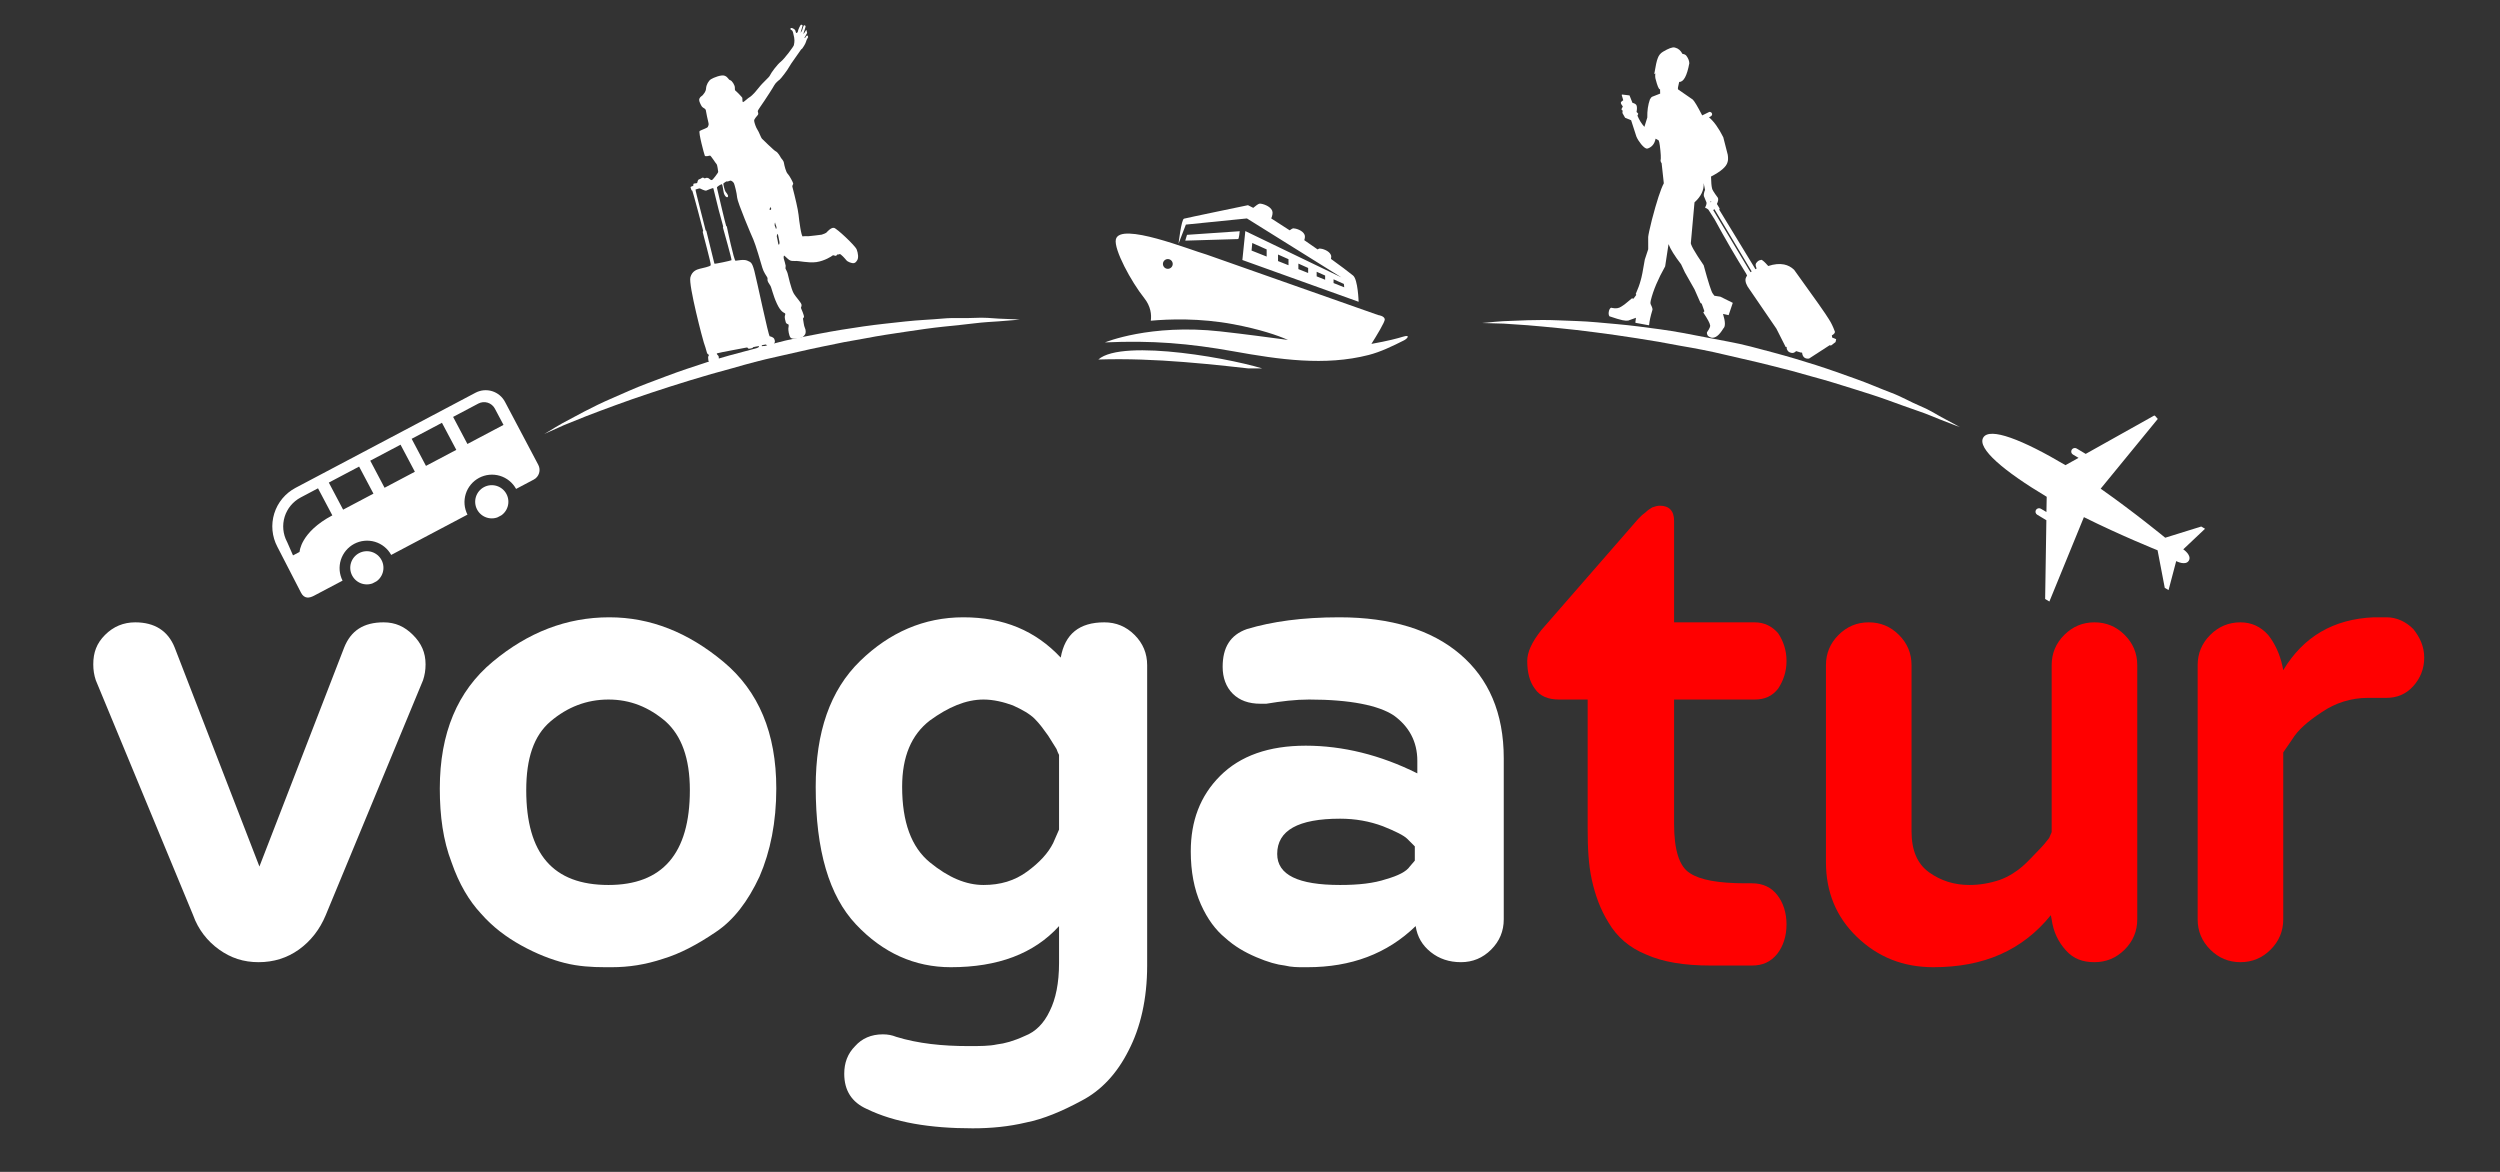
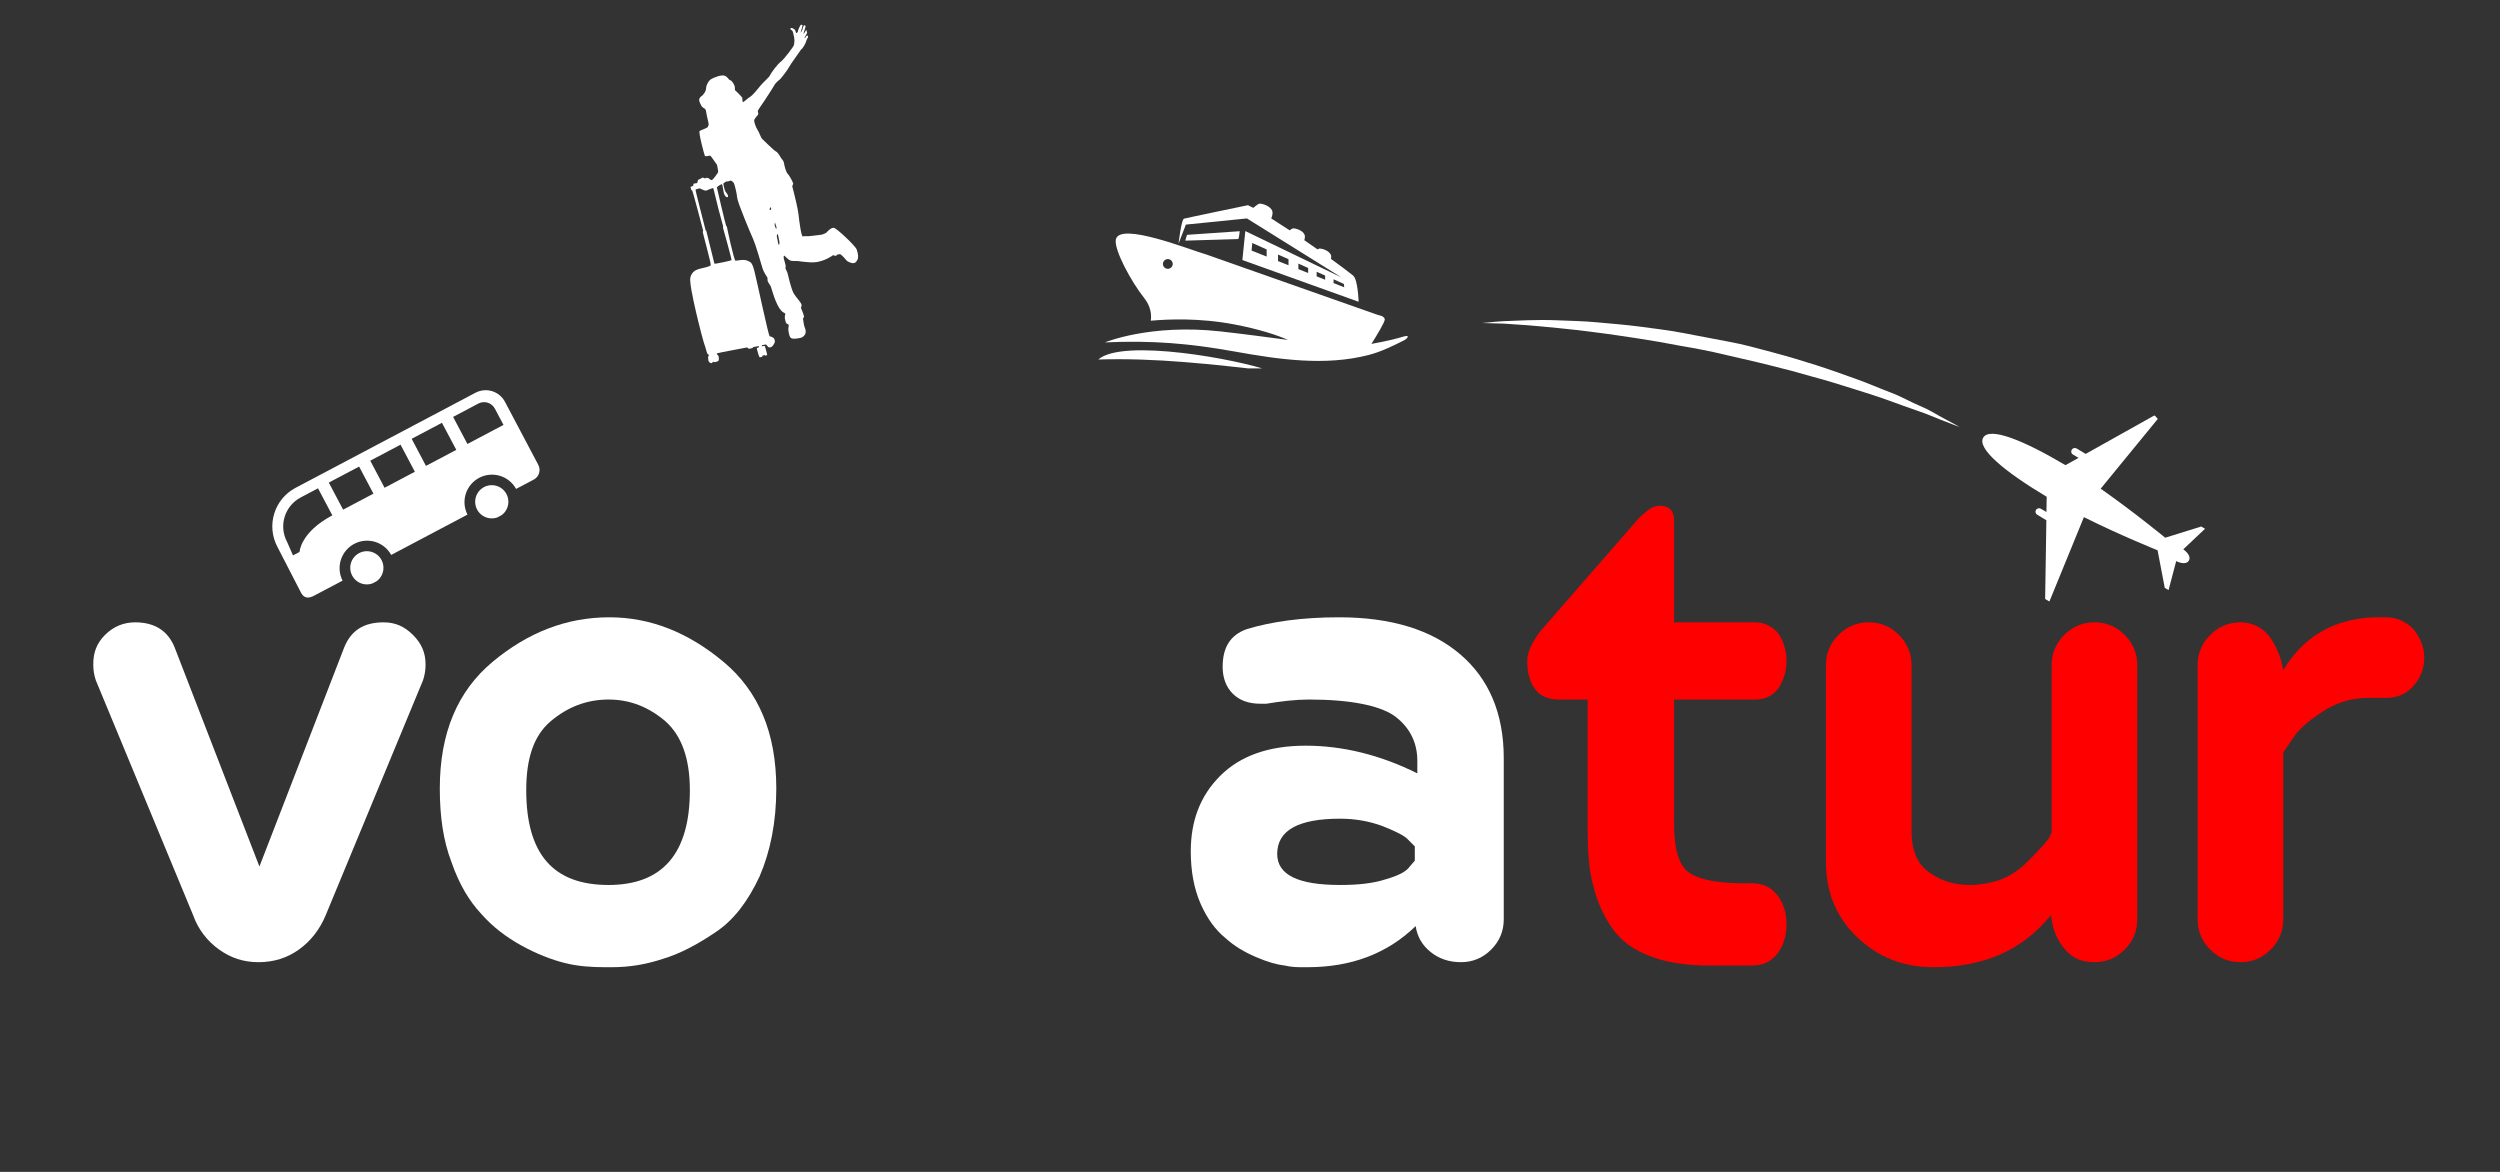
<svg xmlns="http://www.w3.org/2000/svg" width="1920" viewBox="0 0 1440 675" height="900" preserveAspectRatio="xMidYMid meet">
  <rect x="0" y="0" width="1440" height="675" fill="#333333" stroke="none" />
  <defs>
    <g />
    <clipPath id="6b2e9f82eb">
      <path d="M 1141 239 L 1271 239 L 1271 347 L 1141 347 Z M 1141 239 " clip-rule="nonzero" />
    </clipPath>
    <clipPath id="c71e20262d">
      <path d="M 1114.598 272.199 L 1203.609 194.875 L 1296.02 301.25 L 1207.012 378.574 Z M 1114.598 272.199 " clip-rule="nonzero" />
    </clipPath>
    <clipPath id="e50069c3c1">
      <path d="M 671.488 157.996 L 955.887 -89.062 L 1465.09 497.102 L 1180.695 744.16 Z M 671.488 157.996 " clip-rule="nonzero" />
    </clipPath>
    <clipPath id="4ba169db02">
      <path d="M 632.641 117.281 L 810.867 117.281 L 810.867 212.184 L 632.641 212.184 Z M 632.641 117.281 " clip-rule="nonzero" />
    </clipPath>
    <clipPath id="4b47369e17">
      <path d="M 156 224 L 311 224 L 311 345 L 156 345 Z M 156 224 " clip-rule="nonzero" />
    </clipPath>
    <clipPath id="87caa7abaf">
      <path d="M 143.109 284.191 L 280.406 211.633 L 318.027 282.82 L 180.734 355.383 Z M 143.109 284.191 " clip-rule="nonzero" />
    </clipPath>
    <clipPath id="ff7637aa5b">
      <path d="M -80.547 -139 L 674.574 -538.082 L 935.254 -44.84 L 180.133 354.242 Z M -80.547 -139 " clip-rule="nonzero" />
    </clipPath>
    <clipPath id="abaff9a411">
      <path d="M 273 279 L 293 279 L 293 299 L 273 299 Z M 273 279 " clip-rule="nonzero" />
    </clipPath>
    <clipPath id="17df4a345a">
      <path d="M 143.109 284.191 L 280.406 211.633 L 318.027 282.82 L 180.734 355.383 Z M 143.109 284.191 " clip-rule="nonzero" />
    </clipPath>
    <clipPath id="1ef95ae5c0">
      <path d="M -80.547 -139 L 674.574 -538.082 L 935.254 -44.84 L 180.133 354.242 Z M -80.547 -139 " clip-rule="nonzero" />
    </clipPath>
    <clipPath id="f129c8786b">
      <path d="M 201 317 L 221 317 L 221 337 L 201 337 Z M 201 317 " clip-rule="nonzero" />
    </clipPath>
    <clipPath id="4c00e69e64">
      <path d="M 143.109 284.191 L 280.406 211.633 L 318.027 282.82 L 180.734 355.383 Z M 143.109 284.191 " clip-rule="nonzero" />
    </clipPath>
    <clipPath id="acfcce1139">
      <path d="M -80.547 -139 L 674.574 -538.082 L 935.254 -44.84 L 180.133 354.242 Z M -80.547 -139 " clip-rule="nonzero" />
    </clipPath>
    <clipPath id="bab1e03119">
-       <path d="M 926 27 L 1059 27 L 1059 207 L 926 207 Z M 926 27 " clip-rule="nonzero" />
-     </clipPath>
+       </clipPath>
    <clipPath id="074860b998">
-       <path d="M 940.488 22.406 L 1086.969 52.484 L 1054.578 210.234 L 908.094 180.156 Z M 940.488 22.406 " clip-rule="nonzero" />
+       <path d="M 940.488 22.406 L 1086.969 52.484 L 1054.578 210.234 L 908.094 180.156 Z " clip-rule="nonzero" />
    </clipPath>
    <clipPath id="e10112eef9">
-       <path d="M 940.488 22.406 L 1086.969 52.484 L 1054.578 210.234 L 908.094 180.156 Z M 940.488 22.406 " clip-rule="nonzero" />
-     </clipPath>
+       </clipPath>
    <clipPath id="3fd7b1a03d">
      <path d="M 853 184 L 1129 184 L 1129 247 L 853 247 Z M 853 184 " clip-rule="nonzero" />
    </clipPath>
    <clipPath id="6fe7eb7669">
      <path d="M 840.445 183.156 L 980.59 55.16 L 1147.375 237.777 L 1007.227 365.77 Z M 840.445 183.156 " clip-rule="nonzero" />
    </clipPath>
    <clipPath id="b4b9a8230e">
      <path d="M 668.441 198.988 L 984.832 -89.969 L 1578.266 559.797 L 1261.875 848.754 Z M 668.441 198.988 " clip-rule="nonzero" />
    </clipPath>
    <clipPath id="b934aa8cb5">
      <path d="M 300 233 L 307 233 L 307 345 L 300 345 Z M 300 233 " clip-rule="nonzero" />
    </clipPath>
    <clipPath id="6b86d128b7">
      <path d="M 300.371 253.117 L 370.781 76.859 L 600.449 168.609 L 530.035 344.863 Z M 300.371 253.117 " clip-rule="nonzero" />
    </clipPath>
    <clipPath id="5f2b31ce34">
      <path d="M 152.434 342.277 L 311.395 -55.629 L 1128.574 270.824 L 969.613 668.734 Z M 152.434 342.277 " clip-rule="nonzero" />
    </clipPath>
    <clipPath id="dcbb91d93d">
      <path d="M 313 182 L 588 182 L 588 250 L 313 250 Z M 313 182 " clip-rule="nonzero" />
    </clipPath>
    <clipPath id="2dbf4d8b07">
      <path d="M 300.371 253.117 L 370.781 76.859 L 600.449 168.609 L 530.035 344.863 Z M 300.371 253.117 " clip-rule="nonzero" />
    </clipPath>
    <clipPath id="19bd3b4078">
      <path d="M 152.434 342.277 L 311.395 -55.629 L 1128.574 270.824 L 969.613 668.734 Z M 152.434 342.277 " clip-rule="nonzero" />
    </clipPath>
    <clipPath id="45bef55949">
      <path d="M 397 14 L 495 14 L 495 210 L 397 210 Z M 397 14 " clip-rule="nonzero" />
    </clipPath>
    <clipPath id="ceec4d07d5">
      <path d="M 365.777 37.258 L 463.613 13.621 L 506.16 189.727 L 408.324 213.363 Z M 365.777 37.258 " clip-rule="nonzero" />
    </clipPath>
    <clipPath id="d379a12b19">
      <path d="M 365.777 37.258 L 463.613 13.621 L 506.16 189.727 L 408.324 213.363 Z M 365.777 37.258 " clip-rule="nonzero" />
    </clipPath>
  </defs>
  <g fill="#ffffff" fill-opacity="1">
    <g transform="translate(46.476, 554.213)">
      <g>
        <path d="M 102.465 0 C 111.164 0 118.898 -2.418 125.664 -7.25 C 132.43 -12.082 137.746 -18.852 141.133 -27.066 L 197.195 -162.398 C 198.164 -165.297 198.648 -168.199 198.648 -171.582 C 198.648 -178.348 196.23 -183.664 191.398 -188.496 C 186.562 -193.332 181.246 -195.746 174.48 -195.746 C 162.879 -195.746 155.629 -190.914 151.766 -181.246 L 102.949 -55.098 L 54.133 -181.246 C 50.266 -190.914 42.531 -195.746 31.418 -195.746 C 24.648 -195.746 18.852 -193.332 14.016 -188.496 C 9.184 -183.664 7.25 -178.348 7.25 -171.582 C 7.25 -168.199 7.734 -165.297 8.699 -162.398 L 64.766 -27.066 C 67.664 -18.852 72.98 -12.082 79.75 -7.25 C 86.516 -2.418 93.766 0 102.465 0 Z M 102.465 0 " />
      </g>
    </g>
  </g>
  <g fill="#ffffff" fill-opacity="1">
    <g transform="translate(233.996, 554.213)">
      <g>
        <path d="M 114.547 2.898 L 118.414 2.898 C 128.082 2.898 137.746 1.449 147.898 -1.934 C 157.562 -4.832 167.715 -10.148 178.348 -17.398 C 188.496 -24.168 196.715 -34.801 203.48 -49.301 C 209.762 -63.801 213.148 -80.715 213.148 -100.047 C 213.148 -131.949 202.996 -156.113 182.695 -173.031 C 162.398 -189.945 140.648 -198.648 116.965 -198.648 C 92.316 -198.648 70.082 -189.945 49.781 -173.031 C 29.484 -156.113 19.332 -131.949 19.332 -100.047 C 19.332 -84.098 21.266 -70.082 26.098 -57.516 C 30.449 -44.949 36.25 -35.281 43.016 -28.031 C 49.781 -20.301 57.516 -14.5 66.215 -9.668 C 74.914 -4.832 83.617 -1.449 91.348 0.484 C 99.082 2.418 106.816 2.898 114.547 2.898 Z M 116.48 -44.465 C 84.582 -44.465 69.117 -62.348 69.117 -99.082 C 69.117 -117.449 73.465 -130.496 83.133 -138.715 C 92.797 -146.93 103.914 -151.281 116.48 -151.281 C 129.047 -151.281 139.68 -146.93 149.348 -138.715 C 158.531 -130.496 163.363 -117.449 163.363 -99.082 C 163.363 -62.348 147.414 -44.465 116.48 -44.465 Z M 116.48 -44.465 " />
      </g>
    </g>
  </g>
  <g fill="#ffffff" fill-opacity="1">
    <g transform="translate(448.099, 554.213)">
      <g>
-         <path d="M 68.148 43.016 C 65.73 42.051 63.316 41.566 60.414 41.566 C 53.648 41.566 48.332 43.984 44.465 48.332 C 40.117 52.684 38.184 58 38.184 64.281 C 38.184 73.949 42.531 80.715 51.234 84.582 C 67.184 92.316 87.48 95.699 112.133 95.699 C 122.766 95.699 132.914 94.73 143.062 92.316 C 152.73 90.383 163.363 86.031 174.965 79.75 C 186.082 73.949 195.262 64.281 202.031 50.75 C 208.797 37.699 212.664 21.266 212.664 1.934 L 212.664 -171.098 C 212.664 -177.863 210.246 -183.664 205.414 -188.496 C 200.582 -193.332 194.781 -195.746 188.012 -195.746 C 173.516 -195.746 165.297 -188.98 162.879 -175.445 C 148.383 -190.914 130.016 -198.648 106.816 -198.648 C 84.098 -198.648 64.281 -189.945 47.367 -173.516 C 29.965 -156.598 21.75 -132.43 21.75 -101.016 C 21.75 -64.281 29.484 -38.184 44.949 -21.75 C 60.414 -5.316 78.781 2.898 99.566 2.898 C 126.633 2.898 147.414 -4.832 161.914 -20.781 L 161.914 0.484 C 161.914 12.082 159.98 21.266 156.598 28.031 C 153.215 35.281 148.383 40.117 142.098 42.531 C 135.816 45.434 130.496 46.883 126.148 47.367 C 121.797 48.332 116.48 48.332 109.715 48.332 C 94.73 48.332 80.715 46.883 68.148 43.016 Z M 161.914 -119.383 L 161.914 -76.367 L 158.531 -68.633 C 155.629 -62.832 150.797 -57.516 143.547 -52.199 C 136.297 -46.883 128.082 -44.465 118.414 -44.465 C 108.266 -44.465 98.113 -48.816 87.48 -57.516 C 76.848 -66.215 71.531 -80.715 71.531 -101.016 C 71.531 -118.414 76.848 -130.98 87.48 -139.199 C 98.113 -146.93 108.266 -151.281 118.414 -151.281 C 124.215 -151.281 130.016 -149.832 135.332 -147.898 C 140.648 -145.48 144.996 -143.062 147.898 -140.164 C 150.797 -137.266 153.215 -133.883 155.629 -130.496 C 158.047 -126.633 159.496 -124.215 160.465 -122.766 C 160.949 -121.316 161.43 -120.348 161.914 -119.383 Z M 161.914 -119.383 " />
-       </g>
+         </g>
    </g>
  </g>
  <g fill="#ffffff" fill-opacity="1">
    <g transform="translate(668.967, 554.213)">
      <g>
        <path d="M 197.195 -24.648 L 197.195 -117.449 C 197.195 -143.547 188.496 -163.363 172.062 -177.379 C 155.629 -191.398 132.43 -198.648 102.465 -198.648 C 81.199 -198.648 63.801 -196.23 49.301 -191.879 C 39.633 -188.496 35.281 -181.246 35.281 -170.129 C 35.281 -163.848 37.215 -158.531 41.082 -154.664 C 44.949 -150.797 50.266 -148.863 57.031 -148.863 L 60.414 -148.863 C 69.117 -150.312 77.332 -151.281 85.066 -151.281 C 108.75 -151.281 125.18 -147.898 133.883 -142.098 C 142.582 -135.816 147.414 -127.113 147.414 -116 L 147.414 -108.75 C 126.148 -119.383 104.398 -124.699 83.133 -124.699 C 61.867 -124.699 45.434 -118.898 33.832 -107.297 C 22.234 -95.699 16.918 -81.199 16.918 -63.801 C 16.918 -52.199 18.852 -42.051 22.715 -33.348 C 26.582 -24.648 31.418 -18.367 36.734 -14.016 C 42.051 -9.184 47.848 -5.801 54.617 -2.898 C 61.383 0 66.699 1.449 71.051 1.934 C 74.914 2.898 78.781 2.898 81.684 2.898 L 84.098 2.898 C 109.23 2.898 130.016 -4.832 146.449 -20.781 C 147.414 -14.5 150.312 -9.668 155.148 -5.801 C 159.98 -1.934 165.781 0 172.547 0 C 179.312 0 185.113 -2.418 189.945 -7.25 C 194.781 -12.082 197.195 -17.883 197.195 -24.648 Z M 145.965 -66.699 L 145.965 -58.48 L 143.062 -55.098 C 141.133 -52.199 136.297 -49.781 129.531 -47.848 C 122.281 -45.434 113.582 -44.465 102.949 -44.465 C 78.781 -44.465 66.699 -50.266 66.699 -62.348 C 66.699 -75.883 78.781 -82.648 102.949 -82.648 C 111.648 -82.648 119.863 -81.199 127.598 -78.297 C 134.848 -75.398 139.68 -72.98 141.613 -71.051 C 143.547 -69.117 144.996 -67.664 145.965 -66.699 Z M 145.965 -66.699 " />
      </g>
    </g>
  </g>
  <g fill="#ff0000" fill-opacity="1">
    <g transform="translate(874.374, 554.213)">
      <g>
        <path d="M 40.117 -151.281 L 40.117 -77.332 C 40.117 -65.73 40.598 -56.066 42.531 -47.367 C 44.465 -38.668 47.367 -30.449 52.199 -22.715 C 57.031 -14.5 64.281 -8.215 73.949 -4.352 C 83.617 0 96.184 1.934 110.68 1.934 L 134.848 1.934 C 140.648 1.934 145.48 0 149.348 -4.832 C 152.73 -9.184 154.664 -14.984 154.664 -21.75 C 154.664 -28.516 152.73 -34.316 149.348 -38.668 C 145.965 -43.016 141.133 -45.434 134.848 -45.434 L 130.98 -45.434 C 115.516 -45.434 104.883 -47.367 99.082 -51.234 C 92.797 -55.098 89.898 -64.766 89.898 -79.75 L 89.898 -151.281 L 136.297 -151.281 C 142.098 -151.281 146.449 -153.215 149.832 -157.562 C 152.73 -161.914 154.664 -167.23 154.664 -173.516 C 154.664 -179.797 152.73 -185.113 149.832 -189.465 C 146.449 -193.332 142.098 -195.746 136.297 -195.746 L 89.898 -195.746 L 89.898 -254.23 C 89.898 -260.027 87 -262.93 81.684 -262.93 C 80.23 -262.93 78.781 -262.445 77.332 -261.961 C 75.883 -260.996 74.914 -260.512 73.949 -259.547 C 72.98 -258.578 72.016 -258.098 71.051 -257.129 C 70.082 -256.164 69.117 -255.195 69.117 -255.195 L 13.531 -191.398 C 7.734 -184.148 5.316 -178.348 5.316 -173.516 C 5.316 -166.746 6.766 -161.43 9.668 -157.562 C 12.566 -153.215 17.398 -151.281 23.684 -151.281 Z M 40.117 -151.281 " />
      </g>
    </g>
  </g>
  <g fill="#ff0000" fill-opacity="1">
    <g transform="translate(1027.58, 554.213)">
      <g>
        <path d="M 73.465 -75.398 L 73.465 -171.098 C 73.465 -177.863 71.051 -183.664 66.215 -188.496 C 61.383 -193.332 55.582 -195.746 48.816 -195.746 C 42.051 -195.746 36.25 -193.332 31.418 -188.496 C 26.582 -183.664 24.168 -177.863 24.168 -171.098 L 24.168 -57.516 C 24.168 -40.598 29.965 -26.098 42.051 -14.5 C 54.133 -2.898 68.633 2.898 86.031 2.898 C 115.031 2.898 137.266 -6.766 153.699 -27.066 L 154.18 -24.648 C 155.148 -17.398 158.047 -11.602 162.398 -6.766 C 166.746 -1.934 172.062 0 178.832 0 C 185.598 0 191.398 -2.418 196.23 -7.25 C 201.062 -12.082 203.48 -17.883 203.48 -24.648 L 203.48 -171.098 C 203.48 -177.863 201.062 -183.664 196.23 -188.496 C 191.398 -193.332 185.598 -195.746 178.832 -195.746 C 172.062 -195.746 166.266 -193.332 161.43 -188.496 C 156.598 -183.664 154.18 -177.863 154.18 -171.098 L 154.18 -74.914 L 152.73 -71.531 C 151.281 -69.598 149.348 -67.184 146.449 -64.281 C 143.547 -61.383 140.648 -58 137.266 -55.098 C 133.883 -52.199 129.531 -49.301 124.215 -47.367 C 118.414 -45.434 112.613 -44.465 106.816 -44.465 C 98.113 -44.465 90.383 -46.883 83.617 -51.715 C 76.848 -56.551 73.465 -64.281 73.465 -75.398 Z M 73.465 -75.398 " />
      </g>
    </g>
  </g>
  <g fill="#ff0000" fill-opacity="1">
    <g transform="translate(1239.266, 554.213)">
      <g>
        <path d="M 124.699 -152.246 L 135.332 -152.246 C 141.133 -152.246 146.449 -154.18 150.797 -159.016 C 154.664 -163.363 157.082 -168.68 157.082 -175.445 C 157.082 -181.73 154.664 -187.047 150.797 -191.879 C 146.449 -196.23 141.133 -198.648 135.332 -198.648 L 128.082 -198.648 C 104.883 -197.68 87.48 -187.531 75.883 -168.199 L 75.398 -170.613 C 73.949 -177.379 71.051 -183.664 67.184 -188.496 C 62.832 -193.332 57.516 -195.746 51.234 -195.746 C 44.465 -195.746 38.668 -193.332 33.832 -188.496 C 29 -183.664 26.582 -177.863 26.582 -171.098 L 26.582 -24.648 C 26.582 -17.883 29 -12.082 33.832 -7.25 C 38.668 -2.418 44.465 0 51.234 0 C 58 0 63.801 -2.418 68.633 -7.25 C 73.465 -12.082 75.883 -17.883 75.883 -24.648 L 75.883 -120.832 L 81.199 -128.566 C 84.098 -133.398 89.898 -138.715 98.113 -144.031 C 105.848 -149.348 115.031 -152.246 124.699 -152.246 Z M 124.699 -152.246 " />
      </g>
    </g>
  </g>
  <g clip-path="url(#6b2e9f82eb)">
    <g clip-path="url(#c71e20262d)">
      <g clip-path="url(#e50069c3c1)">
        <path fill="#ffffff" d="M 1196.133 258.324 C 1195.898 258.188 1195.648 258.102 1195.383 258.062 C 1195.113 258.023 1194.848 258.039 1194.586 258.105 C 1194.324 258.168 1194.086 258.281 1193.867 258.441 C 1193.648 258.602 1193.469 258.797 1193.328 259.023 C 1193.18 259.254 1193.086 259.504 1193.039 259.777 C 1192.996 260.047 1193.008 260.312 1193.074 260.578 C 1193.141 260.844 1193.258 261.086 1193.422 261.305 C 1193.59 261.52 1193.789 261.695 1194.027 261.828 L 1197.25 263.73 L 1189.707 267.934 C 1165.016 253.293 1146.02 245.852 1142.348 252.059 C 1138.68 258.27 1154.223 271.398 1178.906 286.156 L 1178.738 294.918 L 1175.52 293.016 C 1175.285 292.879 1175.035 292.793 1174.77 292.754 C 1174.504 292.715 1174.238 292.73 1173.977 292.797 C 1173.715 292.859 1173.473 292.973 1173.254 293.133 C 1173.039 293.293 1172.859 293.488 1172.715 293.715 C 1172.582 293.949 1172.496 294.199 1172.457 294.465 C 1172.422 294.734 1172.438 294.996 1172.508 295.258 C 1172.574 295.516 1172.691 295.754 1172.855 295.969 C 1173.02 296.184 1173.215 296.359 1173.449 296.492 L 1178.707 299.648 L 1178.004 345.02 L 1180.445 346.477 L 1200.328 297.871 C 1221.562 308.465 1242.762 316.961 1242.762 316.961 L 1246.902 338.602 L 1249.086 339.891 L 1253.492 323.195 C 1253.492 323.195 1258.891 326.059 1260.758 322.926 C 1262.625 319.793 1257.562 316.414 1257.562 316.414 L 1270.102 304.57 L 1267.918 303.277 L 1247.164 309.727 C 1247.164 309.727 1229.445 295.129 1209.984 281.484 L 1243.324 240.77 L 1240.883 239.312 L 1201.363 261.445 Z M 1196.133 258.324 " fill-opacity="1" fill-rule="nonzero" />
      </g>
    </g>
  </g>
  <g clip-path="url(#4ba169db02)">
    <path fill="#ffffff" d="M 672.668 154.848 C 674.227 154.848 675.492 153.582 675.492 152.027 C 675.492 150.488 674.227 149.223 672.668 149.223 C 671.109 149.223 669.844 150.488 669.844 152.027 C 669.844 153.582 671.109 154.848 672.668 154.848 Z M 731.129 213.539 C 697.992 209.855 666.07 206.035 632.641 207.078 C 646.621 194.652 713.418 207.078 731.129 213.539 Z M 768.133 160.879 L 774.074 163.547 L 774.277 165.488 L 768.133 163.051 Z M 758.395 156.543 L 763.277 158.711 L 763.277 161.129 L 758.395 159.188 Z M 747.867 151.82 L 753.492 154.352 L 753.492 157.242 L 747.867 155.008 Z M 736.145 146.605 L 742.176 149.293 L 742.176 152.773 L 736.145 150.375 Z M 720.898 144.324 L 721.305 139.961 L 729.594 143.668 L 729.594 147.777 Z M 758.938 143.668 C 759.434 143.352 759.863 143.148 760.156 143.148 C 761.492 143.148 765.512 144.301 766.574 146.805 C 766.867 147.461 766.844 148.277 766.641 149.133 C 771.973 152.973 776.465 156.363 779.379 158.711 C 782.184 160.969 782.566 173.824 782.566 173.824 L 715.609 149.766 L 717.305 133.094 L 772.648 159.773 L 718.23 125.82 L 683.059 129.367 L 678.836 140.371 C 678.836 140.371 680.438 126.41 681.977 125.957 C 683.512 125.504 718.82 118.188 718.82 118.188 C 719.723 118.594 720.762 119.113 721.867 119.723 C 723.246 118.527 724.895 117.281 725.664 117.281 C 727.133 117.281 731.605 118.594 732.777 121.348 C 733.277 122.547 732.867 124.262 732.238 125.82 C 735.559 127.898 739.172 130.227 742.855 132.664 C 743.711 132.012 744.527 131.516 745 131.516 C 746.332 131.516 750.355 132.664 751.414 135.172 C 751.801 136.031 751.641 137.184 751.258 138.336 C 753.879 140.121 756.453 141.906 758.938 143.668 Z M 714.074 133.184 C 714.074 133.184 713.668 137.703 713.148 137.703 C 712.605 137.703 682.699 138.605 682.699 138.605 L 683.715 135.266 Z M 662.863 184.734 C 663.34 181.188 662.84 176.445 659.094 171.723 C 651.523 162.215 641.449 143.531 642.734 137.883 C 645.086 127.605 685.812 144.074 694.895 146.605 L 793.863 181.484 C 793.863 181.484 797.41 181.934 797.633 183.922 C 797.793 185.367 792.801 193.547 789.93 198.086 C 799.441 196.391 805.113 194.879 808.004 193.973 C 812.703 192.508 810.645 195.082 808.727 196.031 C 802.016 199.418 795.195 202.719 788.305 204.48 C 763.117 210.938 736.801 207.078 710.688 202.398 C 684.867 197.77 663.656 196.008 636.457 197.227 C 636.457 197.227 662.434 186.406 702.848 190.879 C 717.461 192.508 730.477 194.293 741.906 195.805 C 735.852 193.137 725.844 189.68 710.438 186.766 C 691.078 183.133 673.188 183.785 662.863 184.734 " fill-opacity="1" fill-rule="evenodd" />
  </g>
  <g clip-path="url(#4b47369e17)">
    <g clip-path="url(#87caa7abaf)">
      <g clip-path="url(#ff7637aa5b)">
        <path fill="#ffffff" d="M 273.898 226.211 L 170.223 281.004 C 169.496 281.387 168.789 281.809 168.102 282.262 C 167.414 282.715 166.754 283.199 166.117 283.719 C 165.477 284.238 164.867 284.785 164.281 285.367 C 163.699 285.945 163.145 286.551 162.617 287.184 C 162.094 287.816 161.602 288.473 161.141 289.156 C 160.68 289.836 160.254 290.539 159.863 291.262 C 159.473 291.988 159.117 292.727 158.801 293.488 C 158.48 294.246 158.203 295.016 157.961 295.801 C 157.719 296.59 157.516 297.383 157.352 298.191 C 157.184 298.996 157.062 299.809 156.977 300.625 C 156.891 301.445 156.848 302.266 156.844 303.086 C 156.84 303.91 156.875 304.73 156.953 305.547 C 157.031 306.367 157.148 307.18 157.305 307.988 C 157.461 308.797 157.656 309.594 157.891 310.383 C 158.125 311.168 158.398 311.945 158.711 312.703 C 159.023 313.465 159.371 314.211 159.754 314.938 L 173.363 341.352 C 175.25 345.016 178.125 344.586 180.844 343.148 L 197.316 334.445 C 196.848 333.527 196.473 332.574 196.195 331.582 C 195.914 330.59 195.73 329.582 195.645 328.555 C 195.562 327.531 195.578 326.504 195.695 325.48 C 195.809 324.457 196.023 323.457 196.336 322.473 C 196.645 321.492 197.047 320.551 197.543 319.648 C 198.039 318.746 198.617 317.898 199.277 317.105 C 199.938 316.316 200.668 315.598 201.469 314.949 C 202.266 314.301 203.121 313.738 204.035 313.254 C 204.945 312.773 205.891 312.387 206.879 312.09 C 207.863 311.793 208.871 311.594 209.895 311.496 C 210.922 311.395 211.945 311.395 212.969 311.496 C 213.996 311.594 215 311.793 215.988 312.086 C 216.973 312.383 217.922 312.773 218.832 313.254 C 219.742 313.734 220.598 314.297 221.398 314.945 C 222.199 315.594 222.93 316.312 223.59 317.102 C 224.25 317.891 224.828 318.738 225.324 319.641 L 269.262 296.422 C 268.793 295.504 268.418 294.551 268.141 293.559 C 267.859 292.57 267.676 291.559 267.59 290.535 C 267.508 289.508 267.523 288.48 267.641 287.461 C 267.754 286.438 267.969 285.434 268.281 284.453 C 268.59 283.469 268.992 282.527 269.488 281.625 C 269.984 280.723 270.562 279.875 271.223 279.086 C 271.883 278.293 272.613 277.574 273.414 276.926 C 274.211 276.277 275.066 275.715 275.977 275.234 C 276.891 274.75 277.836 274.363 278.824 274.066 C 279.809 273.77 280.816 273.57 281.84 273.473 C 282.867 273.371 283.891 273.371 284.914 273.473 C 285.941 273.57 286.945 273.77 287.934 274.066 C 288.918 274.359 289.867 274.75 290.777 275.23 C 291.688 275.711 292.543 276.273 293.344 276.922 C 294.145 277.57 294.875 278.289 295.535 279.078 C 296.195 279.871 296.773 280.715 297.27 281.617 L 307.441 276.242 C 307.805 276.051 308.148 275.824 308.465 275.566 C 308.785 275.305 309.078 275.016 309.34 274.699 C 309.602 274.383 309.832 274.043 310.027 273.68 C 310.223 273.316 310.383 272.938 310.504 272.543 C 310.625 272.152 310.707 271.75 310.75 271.34 C 310.793 270.93 310.793 270.52 310.754 270.109 C 310.719 269.699 310.641 269.297 310.523 268.902 C 310.402 268.508 310.25 268.129 310.059 267.762 L 290.863 231.445 C 290.477 230.715 290.027 230.031 289.504 229.395 C 288.984 228.754 288.41 228.172 287.773 227.645 C 287.141 227.117 286.461 226.66 285.734 226.27 C 285.008 225.875 284.254 225.559 283.465 225.316 C 282.68 225.07 281.875 224.906 281.055 224.824 C 280.234 224.738 279.414 224.734 278.594 224.812 C 277.773 224.887 276.969 225.043 276.18 225.281 C 275.387 225.516 274.629 225.824 273.898 226.211 Z M 191.426 296.852 C 172.965 306.609 172.547 317.918 172.547 317.918 L 168.773 319.91 L 165.402 312.215 L 165.293 312.016 C 165.008 311.469 164.746 310.91 164.512 310.34 C 164.281 309.77 164.078 309.188 163.902 308.598 C 163.727 308.004 163.578 307.406 163.461 306.801 C 163.344 306.195 163.258 305.586 163.199 304.973 C 163.145 304.359 163.117 303.746 163.121 303.129 C 163.125 302.512 163.156 301.895 163.219 301.281 C 163.285 300.668 163.375 300.062 163.5 299.457 C 163.625 298.852 163.777 298.258 163.957 297.668 C 164.141 297.078 164.348 296.5 164.586 295.93 C 164.828 295.363 165.094 294.809 165.387 294.266 C 165.68 293.723 165.996 293.195 166.34 292.684 C 166.688 292.172 167.055 291.68 167.449 291.203 C 167.84 290.73 168.258 290.273 168.695 289.84 C 169.133 289.406 169.59 288.996 170.066 288.605 C 170.547 288.215 171.043 287.852 171.555 287.512 C 172.07 287.168 172.598 286.855 173.145 286.566 L 183.172 281.266 Z M 215.105 284.336 L 197.641 293.566 L 189.398 277.969 L 206.848 268.75 Z M 238.965 271.727 L 221.508 280.953 L 213.266 265.359 L 230.715 256.137 Z M 262.828 259.117 L 245.359 268.348 L 237.117 252.754 L 254.562 243.531 Z M 290.02 244.742 L 269.23 255.73 L 260.988 240.137 L 275.547 232.441 C 275.953 232.227 276.379 232.051 276.82 231.922 C 277.266 231.789 277.715 231.703 278.172 231.66 C 278.633 231.617 279.094 231.617 279.551 231.664 C 280.008 231.711 280.461 231.805 280.898 231.941 C 281.34 232.074 281.766 232.254 282.168 232.473 C 282.574 232.691 282.957 232.949 283.312 233.242 C 283.668 233.539 283.988 233.863 284.281 234.223 C 284.57 234.578 284.824 234.961 285.039 235.371 Z M 290.02 244.742 " fill-opacity="1" fill-rule="nonzero" />
      </g>
    </g>
  </g>
  <g clip-path="url(#abaff9a411)">
    <g clip-path="url(#17df4a345a)">
      <g clip-path="url(#1ef95ae5c0)">
        <path fill="#ffffff" d="M 291.719 284.555 C 292.012 285.109 292.25 285.688 292.43 286.289 C 292.605 286.891 292.727 287.504 292.785 288.129 C 292.844 288.754 292.84 289.379 292.777 290.004 C 292.711 290.629 292.586 291.242 292.402 291.84 C 292.215 292.441 291.977 293.016 291.676 293.57 C 291.379 294.121 291.027 294.641 290.629 295.121 C 290.227 295.605 289.781 296.047 289.297 296.441 C 288.809 296.84 288.285 297.184 287.73 297.477 C 287.176 297.77 286.598 298.008 285.996 298.188 C 285.395 298.363 284.781 298.484 284.156 298.543 C 283.531 298.602 282.906 298.598 282.281 298.535 C 281.656 298.469 281.043 298.344 280.445 298.16 C 279.844 297.973 279.27 297.734 278.715 297.434 C 278.164 297.137 277.645 296.785 277.164 296.387 C 276.68 295.984 276.238 295.539 275.844 295.055 C 275.445 294.566 275.102 294.047 274.809 293.488 C 274.516 292.934 274.277 292.355 274.098 291.754 C 273.922 291.152 273.801 290.539 273.742 289.914 C 273.684 289.289 273.688 288.664 273.75 288.039 C 273.816 287.414 273.941 286.801 274.125 286.203 C 274.309 285.602 274.551 285.027 274.852 284.473 C 275.148 283.922 275.5 283.402 275.898 282.922 C 276.301 282.438 276.746 281.996 277.23 281.602 C 277.719 281.203 278.238 280.859 278.797 280.566 C 279.352 280.273 279.93 280.035 280.531 279.855 C 281.133 279.68 281.746 279.559 282.371 279.5 C 282.996 279.441 283.621 279.445 284.246 279.508 C 284.871 279.574 285.484 279.699 286.082 279.883 C 286.684 280.07 287.258 280.309 287.812 280.609 C 288.363 280.906 288.883 281.258 289.363 281.656 C 289.848 282.059 290.289 282.504 290.684 282.988 C 291.082 283.477 291.426 283.996 291.719 284.555 Z M 291.719 284.555 " fill-opacity="1" fill-rule="nonzero" />
      </g>
    </g>
  </g>
  <g clip-path="url(#f129c8786b)">
    <g clip-path="url(#4c00e69e64)">
      <g clip-path="url(#acfcce1139)">
        <path fill="#ffffff" d="M 219.758 322.582 C 220.055 323.137 220.289 323.719 220.469 324.32 C 220.648 324.922 220.766 325.535 220.824 326.16 C 220.883 326.785 220.883 327.41 220.816 328.035 C 220.754 328.656 220.629 329.27 220.441 329.871 C 220.258 330.469 220.016 331.047 219.719 331.598 C 219.418 332.152 219.07 332.668 218.668 333.152 C 218.27 333.637 217.824 334.078 217.336 334.473 C 216.848 334.867 216.328 335.215 215.773 335.508 C 215.219 335.801 214.641 336.035 214.039 336.215 C 213.438 336.395 212.824 336.516 212.199 336.574 C 211.57 336.633 210.949 336.629 210.324 336.562 C 209.699 336.5 209.086 336.375 208.484 336.191 C 207.887 336.004 207.309 335.762 206.758 335.465 C 206.203 335.164 205.688 334.816 205.203 334.414 C 204.719 334.016 204.281 333.57 203.883 333.082 C 203.488 332.598 203.145 332.074 202.852 331.52 C 202.555 330.965 202.32 330.387 202.141 329.785 C 201.961 329.184 201.844 328.57 201.785 327.945 C 201.727 327.32 201.727 326.695 201.793 326.07 C 201.855 325.445 201.98 324.832 202.168 324.234 C 202.352 323.633 202.594 323.055 202.891 322.504 C 203.191 321.953 203.539 321.434 203.941 320.949 C 204.34 320.469 204.785 320.027 205.273 319.633 C 205.762 319.234 206.281 318.891 206.836 318.598 C 207.391 318.305 207.969 318.066 208.57 317.887 C 209.172 317.707 209.785 317.59 210.41 317.531 C 211.039 317.473 211.66 317.477 212.285 317.539 C 212.91 317.605 213.523 317.727 214.125 317.914 C 214.723 318.098 215.301 318.34 215.852 318.641 C 216.406 318.938 216.922 319.289 217.406 319.688 C 217.891 320.09 218.328 320.531 218.727 321.02 C 219.121 321.508 219.465 322.027 219.758 322.582 Z M 219.758 322.582 " fill-opacity="1" fill-rule="nonzero" />
      </g>
    </g>
  </g>
  <g clip-path="url(#bab1e03119)">
    <g clip-path="url(#074860b998)">
      <g clip-path="url(#e10112eef9)">
        <path fill="#ffffff" d="M 964.324 27.805 Z M 953.211 79.32 Z M 985.309 115.77 L 985.754 116.316 L 985.246 116.512 L 985.309 115.773 Z M 960.824 137.641 L 960.961 137.676 L 960.852 138.508 L 960.961 137.676 Z M 960.852 138.512 Z M 1027.59 152.832 C 1028.027 152.918 1028.449 153.031 1028.863 153.164 C 1028.449 153.031 1028.027 152.918 1027.59 152.832 C 1027.156 152.742 1026.711 152.672 1026.258 152.629 C 1026.711 152.672 1027.156 152.742 1027.59 152.832 Z M 1014.516 150.215 C 1014.625 150.238 1014.762 150.301 1014.926 150.402 C 1014.762 150.301 1014.625 150.238 1014.516 150.215 C 1014.402 150.191 1014.316 150.207 1014.254 150.262 C 1014.316 150.207 1014.402 150.191 1014.516 150.215 Z M 1012.391 154.656 L 1012.387 154.656 Z M 987.512 120.492 L 1008.949 156.328 L 1008.348 156.805 L 1007.43 155.395 L 986.793 120.996 L 987.473 120.52 Z M 980.012 174.219 C 980.051 174.227 980.086 174.234 980.121 174.242 C 980.086 174.234 980.051 174.227 980.012 174.219 C 979.973 174.211 979.934 174.203 979.891 174.195 C 979.934 174.203 979.973 174.211 980.012 174.219 Z M 940.738 172.684 C 940.738 172.684 940.738 172.684 940.734 172.684 Z M 1037.184 202.527 C 1037.18 202.527 1037.176 202.527 1037.172 202.527 C 1037.168 202.527 1037.164 202.523 1037.164 202.523 Z M 1040.551 206.023 C 1040.551 206.023 1040.547 206.023 1040.543 206.023 C 1040.539 206.023 1040.539 206.023 1040.535 206.02 Z M 1040.941 206.109 C 1040.945 206.109 1040.945 206.109 1040.949 206.113 C 1040.953 206.113 1040.957 206.113 1040.957 206.113 L 1040.961 206.113 C 1040.957 206.113 1040.953 206.113 1040.949 206.113 C 1040.945 206.109 1040.941 206.109 1040.938 206.109 Z M 964.531 27.344 C 963.285 27.086 961.07 27.902 957.887 29.789 C 956.449 30.641 955.445 31.875 954.879 33.496 C 954.277 34.918 953.617 37.891 952.895 42.41 C 952.926 42.551 952.973 42.629 953.035 42.641 C 953.141 42.664 953.289 42.52 953.484 42.203 C 953.309 43.695 953.375 44.875 953.684 45.738 C 954.629 49.402 955.41 51.297 956.035 51.426 C 956.086 51.438 956.141 51.434 956.191 51.418 L 956.258 53.914 L 951.688 55.707 C 951.207 55.945 950.758 56.473 950.34 57.297 C 949.258 60.348 948.758 63.816 948.844 67.699 L 947.168 73.07 C 945.551 71.301 944.215 69.148 943.164 66.621 L 943.633 65.586 C 943.516 65.277 943.188 64.922 942.648 64.523 C 942.957 62.836 942.965 61.598 942.672 60.801 C 942.461 60.113 941.668 59.582 940.285 59.211 L 938.598 54.957 L 934.531 54.469 C 934.512 54.465 934.492 54.461 934.473 54.457 C 934.254 54.41 934.137 54.512 934.113 54.762 L 934.988 57.719 C 933.93 58.418 933.477 58.91 933.637 59.188 C 933.586 59.621 933.957 60.332 934.746 61.328 L 933.953 62.875 C 934.055 63.316 934.301 63.605 934.691 63.742 C 934.484 64.473 934.457 64.984 934.609 65.281 L 936.055 67.82 L 939.523 69.262 L 942.555 78.641 C 943.156 80.062 944.062 81.527 945.277 83.023 C 946.551 84.559 947.598 85.406 948.414 85.578 C 948.641 85.621 948.844 85.617 949.035 85.562 C 951.535 84.715 953.062 82.82 953.617 79.879 L 955.379 80.852 C 955.656 81.418 955.887 82.418 956.07 83.859 C 956.648 88.43 956.785 91.336 956.477 92.574 C 956.59 93.293 956.789 93.723 957.082 93.863 L 958.355 105.57 C 956.551 108.98 954.262 116.004 951.484 126.637 C 950.184 131.891 949.473 135.164 949.355 136.465 L 949.367 143.562 L 947.41 149.496 C 946.375 155.773 945.582 159.773 945.027 161.504 C 944.438 163.766 943.52 166.297 942.277 169.094 C 942.133 169.25 942.211 169.5 942.512 169.848 L 940.848 172.074 C 940.59 171.977 940.383 171.91 940.219 171.875 C 939.934 171.816 939.793 171.859 939.793 172.004 C 937.086 174.355 935.074 175.91 933.762 176.664 C 932.434 177.57 930.77 177.816 928.758 177.402 C 928.531 177.355 928.297 177.301 928.062 177.238 C 927.527 177.387 927.105 177.957 926.793 178.945 C 926.434 180.332 926.512 181.41 927.027 182.18 C 930.551 183.371 932.977 184.105 934.316 184.379 C 934.336 184.383 934.355 184.387 934.375 184.391 C 934.461 184.41 934.543 184.43 934.625 184.445 C 936.016 184.73 937.094 184.797 937.863 184.648 L 942.309 183.047 L 941.957 185.781 L 942.195 185.969 L 949.414 187.301 C 949.461 187.324 949.5 187.336 949.539 187.344 C 949.703 187.379 949.824 187.301 949.902 187.113 C 950.059 185.023 950.691 182.164 951.793 178.543 C 952.004 178.066 951.645 176.914 950.715 175.082 C 950.586 174.621 950.641 173.898 950.879 172.91 C 952.297 167.176 955.047 160.688 959.125 153.441 L 961.074 140.613 C 962.176 143.516 964.594 147.395 968.316 152.25 L 970.48 156.852 L 976.047 166.684 L 979.492 174.508 L 980.184 174.918 L 981.727 179.242 C 981.113 179.863 980.953 180.207 981.242 180.266 C 981.246 180.266 981.246 180.266 981.25 180.266 C 983.617 183.832 984.859 186.148 984.98 187.215 C 985.309 187.867 984.723 189.262 983.219 191.402 C 983.082 191.961 983.262 192.648 983.762 193.461 C 984.414 194.004 985.074 194.344 985.742 194.48 C 987.957 194.938 990.262 193.172 992.648 189.191 C 993.906 188.098 993.84 185.305 992.453 180.812 L 992.457 180.812 L 995.695 181.531 L 998.082 174.438 L 990.938 170.891 L 987.484 170.352 L 986.578 169.117 C 985.793 168.23 984.035 162.785 981.312 152.777 C 975.891 144.863 973.441 140.461 973.965 139.566 L 976.031 116.566 C 979.828 113.148 981.586 109.453 981.312 105.477 L 981.316 105.477 L 982.105 109.359 C 981.473 110.918 981.25 112.129 981.438 112.988 L 982.941 116.629 C 983.066 117.324 982.789 118.305 982.109 119.562 L 982.324 119.535 L 982.242 119.742 C 982.273 119.746 982.309 119.75 982.34 119.758 C 982.855 119.863 983.418 120.195 984.031 120.754 L 987.625 126.395 C 993.645 137.449 999.703 147.871 1005.797 157.652 L 1006.324 158.746 C 1005.523 159.844 1005.227 160.902 1005.438 161.926 C 1005.551 162.84 1005.945 163.883 1006.617 165.051 L 1023.203 189.305 L 1028.422 199.617 C 1028.418 199.758 1028.48 199.84 1028.613 199.867 C 1028.73 199.891 1028.902 199.871 1029.125 199.805 C 1029.035 200.676 1029.266 201.445 1029.809 202.109 C 1030.207 202.664 1030.848 203.035 1031.734 203.215 C 1031.863 203.242 1032 203.266 1032.141 203.285 C 1032.973 203.402 1033.777 203.059 1034.551 202.246 C 1035.766 202.664 1036.656 202.93 1037.223 203.047 C 1037.684 203.141 1037.93 203.137 1037.961 203.031 C 1038.195 205.039 1039.051 206.195 1040.527 206.5 C 1040.965 206.59 1041.457 206.605 1042.004 206.543 L 1053.883 198.848 L 1054.66 199.016 L 1058.547 196.078 C 1058.625 195.84 1058.551 195.695 1058.32 195.648 C 1058.305 195.645 1058.293 195.645 1058.277 195.641 L 1055.336 194.434 L 1055.145 193.207 C 1056.664 192.312 1057.207 191.48 1056.777 190.715 C 1055.805 188.07 1054.699 185.801 1053.465 183.914 C 1051.949 181.301 1045.258 171.793 1033.395 155.383 C 1031.738 153.801 1029.82 152.789 1027.637 152.34 C 1024.984 151.793 1021.938 152.09 1018.504 153.223 C 1016.531 150.98 1015.219 149.793 1014.57 149.66 C 1014.398 149.625 1014.277 149.66 1014.195 149.77 C 1013.227 149.832 1012.336 150.441 1011.52 151.598 C 1011.086 152.207 1011.176 153.195 1011.793 154.562 C 1011.824 154.66 1011.617 154.832 1011.16 155.086 L 990.293 120.82 L 990.5 120.062 L 988.938 117.48 C 989.695 115.922 989.875 114.727 989.48 113.898 C 987.141 110.766 986.012 108.879 986.09 108.242 C 985.805 107.16 985.625 104.977 985.555 101.684 C 991.195 98.793 994.355 96.062 995.031 93.492 C 995.41 92.484 995.461 91.035 995.191 89.156 L 992.613 79.07 C 989.973 73.793 987.23 69.965 984.391 67.578 C 986.094 66.855 986.582 65.973 985.852 64.926 C 985.516 64.656 985.219 64.496 984.965 64.445 C 984.789 64.41 984.637 64.426 984.5 64.492 L 980.469 66.473 C 977.805 61.301 975.992 58.262 975.031 57.352 L 966.578 51.5 C 966.316 51.258 966.527 49.82 967.211 47.184 C 969.762 47.297 971.707 43.715 973.047 36.43 C 972.992 35.016 972.445 33.605 971.406 32.199 C 971.027 31.648 970.398 31.285 969.52 31.102 C 969.383 31.074 969.242 31.051 969.094 31.031 C 968.07 29.078 966.684 27.887 964.941 27.457 L 964.828 27.434 C 964.734 27.395 964.637 27.367 964.531 27.344 Z M 964.531 27.344 " fill-opacity="1" fill-rule="nonzero" />
      </g>
    </g>
  </g>
  <g clip-path="url(#3fd7b1a03d)">
    <g clip-path="url(#6fe7eb7669)">
      <g clip-path="url(#b4b9a8230e)">
        <path fill="#ffffff" d="M 853.625 186.047 L 856.824 185.785 C 858.867 185.605 861.941 185.199 865.852 185.004 C 869.762 184.809 874.449 184.613 879.887 184.453 C 885.32 184.293 891.43 184.23 898.133 184.535 C 904.84 184.836 911.926 184.922 919.73 185.648 C 927.531 186.375 935.41 186.969 943.707 188.023 C 952.008 189.078 960.605 190.18 969.254 191.762 C 977.902 193.34 986.809 195.203 995.422 196.746 C 1004.039 198.289 1012.781 200.754 1021.363 203.043 C 1029.945 205.332 1038.176 207.809 1046.137 210.34 C 1054.098 212.871 1061.637 215.656 1068.918 218.227 C 1076.195 220.793 1082.812 223.773 1089.117 226.129 C 1095.422 228.484 1100.641 231.641 1105.734 233.734 C 1110.832 235.832 1114.891 238.359 1118.129 240.199 C 1125.023 243.836 1128.895 246.016 1128.895 246.016 C 1128.895 246.016 1124.688 244.469 1117.488 241.629 C 1113.891 240.18 1109.531 238.316 1104.453 236.594 C 1099.375 234.871 1093.602 232.746 1087.395 230.496 C 1081.184 228.246 1074.262 226.066 1067 223.805 C 1059.742 221.543 1052.148 219.129 1044.105 217 L 1031.977 213.602 L 1019.469 210.422 C 1010.984 208.238 1002.48 206.461 993.82 204.375 C 985.164 202.285 976.586 200.641 968 199.199 L 955.285 196.859 C 951.074 196.16 946.934 195.465 942.855 194.84 C 934.637 193.582 926.75 192.414 919.195 191.461 C 911.637 190.508 904.52 189.605 897.934 189.004 C 891.344 188.398 885.133 187.711 879.859 187.336 C 874.582 186.961 869.809 186.711 866.023 186.402 Z M 853.625 186.047 " fill-opacity="1" fill-rule="nonzero" />
      </g>
    </g>
  </g>
  <g clip-path="url(#b934aa8cb5)">
    <g clip-path="url(#6b86d128b7)">
      <g clip-path="url(#5f2b31ce34)">
        <path fill="#ebebeb" d="M 196.891 290.309 C 196.625 290.465 196.402 290.668 196.223 290.914 C 196.039 291.16 195.914 291.434 195.844 291.73 C 195.773 292.027 195.766 292.328 195.816 292.633 C 195.867 292.934 195.977 293.211 196.145 293.469 C 196.301 293.738 196.5 293.965 196.746 294.152 C 196.992 294.336 197.266 294.469 197.566 294.543 C 197.867 294.621 198.168 294.637 198.477 294.59 C 198.781 294.543 199.066 294.438 199.332 294.277 L 202.953 292.062 L 203.16 302.004 C 175.285 318.941 157.676 333.945 161.941 340.969 C 166.211 347.988 187.629 339.461 215.691 322.699 L 224.309 327.484 L 220.82 329.754 C 220.559 329.906 220.332 330.105 220.148 330.348 C 219.965 330.59 219.836 330.859 219.762 331.156 C 219.684 331.453 219.672 331.754 219.719 332.055 C 219.766 332.355 219.871 332.637 220.031 332.895 C 220.188 333.164 220.387 333.391 220.633 333.578 C 220.883 333.762 221.156 333.895 221.453 333.969 C 221.754 334.047 222.059 334.062 222.363 334.016 C 222.668 333.969 222.953 333.867 223.219 333.703 L 229.137 330.133 L 274.109 355.016 L 276.852 353.324 L 238.824 307.168 C 260.855 291.555 280.855 274.824 280.855 274.824 L 304.453 282.031 L 306.91 280.535 L 292.582 267.172 C 292.582 267.172 298.348 263.332 296.203 259.793 C 294.055 256.25 287.941 259.539 287.941 259.539 L 282.809 240.609 L 280.352 242.105 L 275.805 266.406 C 275.805 266.406 251.684 276.277 227.621 288.445 L 204.547 233.551 L 201.824 235.199 L 202.871 286.711 Z M 196.891 290.309 " fill-opacity="1" fill-rule="nonzero" />
      </g>
    </g>
  </g>
  <g clip-path="url(#dcbb91d93d)">
    <g clip-path="url(#2dbf4d8b07)">
      <g clip-path="url(#19bd3b4078)">
-         <path fill="#ffffff" d="M 313.492 249.977 L 316.258 248.348 C 318.02 247.297 320.609 245.594 324.043 243.715 C 327.48 241.836 331.617 239.617 336.438 237.105 C 341.262 234.594 346.734 231.875 352.902 229.23 C 359.066 226.586 365.484 223.574 372.824 220.828 C 380.168 218.086 387.516 215.188 395.445 212.523 C 403.375 209.859 411.598 207.105 420.07 204.762 C 428.539 202.418 437.367 200.215 445.797 197.852 C 454.223 195.488 463.168 193.902 471.891 192.227 C 480.609 190.547 489.102 189.191 497.367 188.004 C 505.637 186.816 513.637 186.039 521.309 185.18 C 528.98 184.324 536.234 184.125 542.938 183.496 C 549.637 182.871 555.707 183.438 561.207 183.105 C 566.707 182.773 571.461 183.281 575.18 183.527 C 582.969 183.801 587.402 184.074 587.402 184.074 C 587.402 184.074 582.941 184.512 575.227 185.094 C 571.355 185.355 566.621 185.578 561.297 186.238 C 555.977 186.902 549.852 187.5 543.285 188.18 C 536.719 188.859 529.535 189.91 522.016 191.035 C 514.496 192.16 506.609 193.297 498.441 194.883 L 486.043 197.105 L 473.398 199.691 C 464.809 201.422 456.383 203.527 447.676 205.418 C 438.973 207.309 430.539 209.562 422.18 212.004 L 409.715 215.438 C 405.621 216.641 401.59 217.816 397.648 219.027 C 389.699 221.48 382.09 223.859 374.875 226.293 C 367.656 228.727 360.859 231.016 354.664 233.34 C 348.473 235.668 342.582 237.754 337.668 239.711 C 332.758 241.672 328.352 243.527 324.809 244.898 Z M 313.492 249.977 " fill-opacity="1" fill-rule="nonzero" />
-       </g>
+         </g>
    </g>
  </g>
  <g clip-path="url(#45bef55949)">
    <g clip-path="url(#ceec4d07d5)">
      <g clip-path="url(#d379a12b19)">
        <path fill="#ffffff" d="M 464.977 20.453 C 464.695 20.297 463.922 21.48 463.77 21.766 C 463.613 22.051 463.375 21.898 463.348 21.781 C 463.32 21.668 465.594 17.941 465.547 17.75 C 465.5 17.559 464.996 17.148 464.699 17.102 C 464.398 17.051 463.734 18.227 463.566 18.555 C 463.398 18.883 462.773 19.598 462.742 19.484 C 462.715 19.367 464.043 15.633 464.016 15.211 C 463.996 14.781 463.605 14.535 463.172 14.574 C 462.738 14.617 462.215 17.188 462.027 17.5 C 461.84 17.812 461.195 18.98 461.148 18.789 C 461.105 18.598 462.332 14.961 462.297 14.727 C 462.258 14.488 461.77 14.145 461.367 14.262 C 460.961 14.379 459.688 17.16 459.621 17.91 C 459.555 18.66 459.051 18.941 458.75 19.012 C 458.445 19.086 458.324 18.273 458.133 17.617 C 457.949 16.957 456.816 16.332 456.152 16.145 C 455.484 15.953 455.188 16.43 455.277 16.793 C 455.363 17.156 455.914 17.316 456.238 17.531 C 456.57 17.754 457.027 19.215 457.438 21.59 C 457.848 23.961 457.336 25.332 457.277 25.996 C 457.227 26.66 451.836 33.906 449.758 35.523 C 447.68 37.141 444.102 41.992 443.535 43.352 C 442.973 44.707 439.84 46.926 436.793 50.836 C 433.746 54.746 431.895 56.008 431.52 56.141 C 431.145 56.27 428.523 58.734 428.016 58.816 C 427.504 58.902 427.668 56.703 427.586 56.355 C 427.5 56.004 424.246 52.648 423.727 52.324 C 423.199 52.004 423.297 51.406 423.266 50.273 C 423.238 49.141 421.754 46.527 420.617 46.195 C 419.477 45.863 419.484 44.555 417.562 43.676 C 415.637 42.801 410.977 44.734 409.559 45.609 C 408.145 46.484 406.824 48.793 406.691 50.902 C 406.555 53.012 405.25 54.055 404.887 54.66 C 404.52 55.27 403.348 55.582 402.875 56.773 C 402.406 57.973 403.16 59.176 403.688 60.355 C 404.211 61.531 404.859 61.973 405.582 62.367 C 406.305 62.762 406.648 63.414 406.613 63.828 C 406.578 64.242 407.887 69.98 408.113 70.93 C 408.344 71.875 407.945 72.598 407.676 73.152 C 407.398 73.707 403.887 74.879 403.016 75.441 C 402.145 76.004 405.629 88.922 405.961 89.656 C 406.289 90.391 408.477 89.672 408.965 89.617 C 409.457 89.57 412.273 94.129 412.734 94.523 C 413.199 94.914 413.613 98.523 413.68 98.996 C 413.734 99.469 410.871 103.117 410.391 103.48 C 409.906 103.844 409.605 103.918 408.527 102.953 C 407.453 101.996 406.293 102.57 406.086 102.73 C 405.879 102.891 405.227 102.312 404.863 102.289 C 404.504 102.27 403.68 102.902 403.293 103.074 C 402.898 103.254 402.543 103.23 402.223 103.605 C 401.91 103.98 401.633 105.098 401.578 105.359 C 401.52 105.617 399.945 105.605 399.613 105.75 C 399.277 105.895 399.352 106.871 399.344 106.992 C 399.332 107.117 398.559 107.285 398.023 107.516 C 397.492 107.746 397.938 108.328 398.121 109.082 C 398.305 109.84 398.52 109.574 398.777 109.863 C 399.027 110.148 404.957 132.445 405.004 132.859 C 405.043 133.262 404.809 133.285 404.75 133.547 C 404.691 133.801 409.676 151.863 409.395 152.727 C 409.121 153.586 404.609 154.371 403.008 154.82 C 401.402 155.273 398.668 156.023 397.66 159.719 C 396.449 164.141 405.062 196.617 405.406 197.34 C 405.742 198.055 406.957 202.172 407.188 203.129 C 407.418 204.082 408.285 204.289 408.352 204.414 C 408.422 204.535 408.379 204.527 408.102 204.965 C 407.82 205.395 407.797 206.398 408.023 207.582 C 408.246 208.77 409.43 209.277 409.773 209.195 C 410.734 208.965 410.227 208.617 410.59 208.445 C 410.953 208.273 411.137 208.418 411.379 208.582 C 411.621 208.746 413.012 208.285 413.633 207.996 C 414.254 207.707 414.059 205.941 413.938 205.293 C 413.82 204.652 412.27 203.867 413.117 203.5 C 413.965 203.129 429.305 200.348 430.008 200.18 C 430.715 200.008 430.684 200.598 431.082 200.816 C 431.484 201.031 433.266 200.492 433.504 200.434 C 433.742 200.375 433.582 200.141 433.586 200.031 C 433.582 199.922 436.695 199.406 436.953 199.371 C 437.207 199.332 437.219 199.793 437.082 199.988 C 436.945 200.184 436.066 200.418 435.926 200.516 C 435.785 200.613 437.148 205.41 437.418 205.668 C 437.688 205.93 438.898 205.582 439.062 205.438 C 439.23 205.293 439.086 205.145 439.086 204.984 C 439.082 204.816 440.266 204.578 440.438 204.535 C 440.613 204.492 440.574 204.664 440.73 204.816 C 440.887 204.961 441.562 204.629 441.844 204.547 C 442.129 204.457 440.645 199.676 440.57 199.398 C 440.488 199.117 439.25 199.445 438.996 199.453 C 438.734 199.461 438.812 199.211 438.781 198.977 C 438.754 198.738 440.551 198.582 441.004 198.441 C 441.457 198.289 442.031 199.652 442.762 200.008 C 443.5 200.363 444.242 199.898 444.762 199.523 C 445.281 199.152 445.594 198.43 446.082 197.578 C 446.566 196.727 446.277 196.02 445.957 195.207 C 445.645 194.391 444.07 193.785 443.363 193.715 C 442.656 193.641 435.895 161.289 434.508 156.043 C 433.121 150.809 432.371 151.066 430.48 150.145 C 428.59 149.219 424.551 150.129 423.676 150.199 C 422.797 150.262 418.812 131.34 418.723 130.797 C 418.629 130.246 418.465 130.164 418.285 130.168 C 418.102 130.172 413.078 108.789 412.961 108.129 C 412.84 107.465 415.121 106.305 415.688 106.086 C 416.242 105.875 416.586 110.148 416.953 111.32 C 417.312 112.492 417.988 113.43 418.641 113.598 C 419.289 113.766 419.477 113.031 419.324 112.539 C 419.164 112.043 418.418 111.008 417.906 110.398 C 417.395 109.789 416.547 105.926 416.594 105.789 C 416.645 105.656 418.238 104.332 418.727 104.5 C 419.215 104.668 419.883 104.223 420.574 104.055 C 421.262 103.887 422.422 104.832 422.785 105.637 C 423.141 106.441 424.391 111.105 424.613 113.906 C 424.84 116.695 432.816 135.598 433.941 138.012 C 435.07 140.426 438.418 151.699 439.098 154.191 C 439.785 156.684 441.555 159.078 441.887 159.68 C 442.227 160.277 442.086 160.715 442.07 161.32 C 442.051 161.918 443.008 163.613 443.664 164.438 C 444.324 165.254 445.238 170.105 447.508 174.934 C 449.77 179.758 451.461 180.004 452.043 180.395 C 452.625 180.785 452.195 181.375 452.051 182.102 C 451.902 182.828 452.332 184.965 452.645 185.746 C 452.953 186.527 453.711 186.629 454.094 186.863 C 454.477 187.094 454.176 188.387 454.09 189.219 C 454.008 190.059 454.398 193.344 455.363 194.492 C 456.332 195.641 460.094 194.852 461.055 194.621 C 462.016 194.391 462.797 194.008 463.758 192.559 C 464.227 191.852 464.195 189.918 463.602 188.836 C 463.02 187.754 462.777 184.727 462.57 183.875 C 462.367 183.027 462.961 183.293 463.098 182.527 C 463.234 181.758 461.574 177.887 461.391 177.484 C 461.211 177.078 461.617 177.062 461.715 175.777 C 461.809 174.492 458.535 171.375 457.109 168.871 C 455.691 166.359 453.91 158.516 453.656 157.465 C 453.402 156.418 452.5 154.953 452.426 154.641 C 452.352 154.328 452.609 153.59 452.551 153.043 C 452.5 152.48 451.648 149.621 451.48 149.035 C 451.309 148.449 451.383 147.406 451.59 147.246 C 451.801 147.09 452.691 148.203 453.703 149.02 C 454.715 149.832 455.285 150.512 457.758 150.32 C 460.238 150.125 465.488 151.625 470.215 150.969 C 474.938 150.316 479.184 147.555 479.551 147.172 C 479.918 146.781 480.949 147.352 481.113 147.359 C 481.973 147.418 482.074 146.723 482.207 146.609 C 482.348 146.496 483.027 146.734 483.586 146.359 C 484.145 145.977 486.973 149.23 487.438 149.824 C 488.293 150.918 490.297 151.445 491.031 151.559 C 492.32 151.754 492.973 151.172 493.789 149.836 C 494.605 148.5 494.281 145.809 493.434 143.652 C 492.59 141.496 481.984 131.52 480.363 131.234 C 478.746 130.945 476.512 133.387 476.184 133.812 C 475.855 134.246 473.977 135.004 473.281 135.168 C 472.586 135.336 466.523 135.961 465.844 136.039 C 465.156 136.125 463.227 135.887 462.402 136.172 C 461.574 136.449 460.285 127.074 459.984 123.805 C 459.68 120.539 457.578 112.176 457.578 112.176 C 457.578 112.176 456.488 108.004 456.371 107.438 C 456.254 106.875 456.914 106.211 456.891 105.703 C 456.871 105.203 454.758 101.105 453.734 100.137 C 452.707 99.168 451.77 95.297 451.539 93.828 C 451.301 92.359 450.117 91.484 449.773 90.832 C 449.434 90.18 448.043 87.711 446.887 87.199 C 445.719 86.688 439.316 80.234 438.855 79.855 C 438.398 79.48 437.117 75.844 436.324 74.773 C 435.535 73.699 434.516 70.812 434.391 69.621 C 434.266 68.43 436.32 66.648 436.652 66 C 436.98 65.352 436.445 64.383 436.473 63.93 C 436.512 63.473 439.191 59.688 440.273 58.082 C 441.355 56.48 445.355 50.348 445.973 49.109 C 446.598 47.879 448.379 46.359 449.051 45.898 C 449.723 45.438 453.891 39.98 454.484 38.645 C 455.086 37.301 460.734 29.672 461.008 29.117 C 461.281 28.562 461.949 28.035 462.094 27.961 C 462.238 27.887 464.023 25.113 464.25 24.102 C 464.473 23.09 465.242 21.805 465.527 21.312 C 465.812 20.816 465.258 20.621 464.973 20.469 Z M 421.352 149.867 C 421.078 150.148 411.633 152.16 411.504 151.891 C 411.371 151.629 406.93 133.062 406.84 132.961 C 406.754 132.863 406.43 132.859 406.387 132.441 C 406.352 132.023 400.336 109.238 400.629 109.168 C 400.922 109.098 402.914 108.371 403.18 108.551 C 403.449 108.734 406.125 109.957 406.688 109.82 C 407.254 109.684 410.77 107.973 410.887 108.457 C 411.004 108.941 414 121.055 414 121.055 C 414 121.055 416.551 130.434 416.566 130.488 C 416.578 130.543 416.262 130.5 416.496 131.379 C 416.727 132.262 421.629 149.578 421.355 149.859 Z M 443.289 120.699 C 443.164 120.418 443.285 120.199 443.5 120.012 C 443.719 119.824 443.711 119.363 443.828 119.156 C 443.828 119.156 444.152 119.824 444.188 120.09 C 444.227 120.352 444.121 120.836 443.898 120.863 C 443.676 120.891 443.41 120.98 443.289 120.699 Z M 448.922 139.062 C 449.121 139.887 448.934 141.039 448.539 140.926 C 448.152 140.816 447.918 137.859 447.582 136.906 C 447.246 135.945 447.57 135.398 447.648 135.156 C 447.648 135.156 447.785 134.801 447.934 134.664 C 448.082 134.523 448.719 138.238 448.918 139.066 Z M 447.23 130.727 C 447.355 131.348 447.207 131.762 447.004 131.812 C 446.797 131.859 446.777 130.973 446.418 130.41 C 446.059 129.84 446.184 128.645 446.422 128.125 C 446.422 128.125 446.523 128.695 446.652 129.074 C 446.781 129.453 447.105 130.105 447.23 130.73 Z M 447.23 130.727 " fill-opacity="1" fill-rule="nonzero" />
      </g>
    </g>
  </g>
</svg>